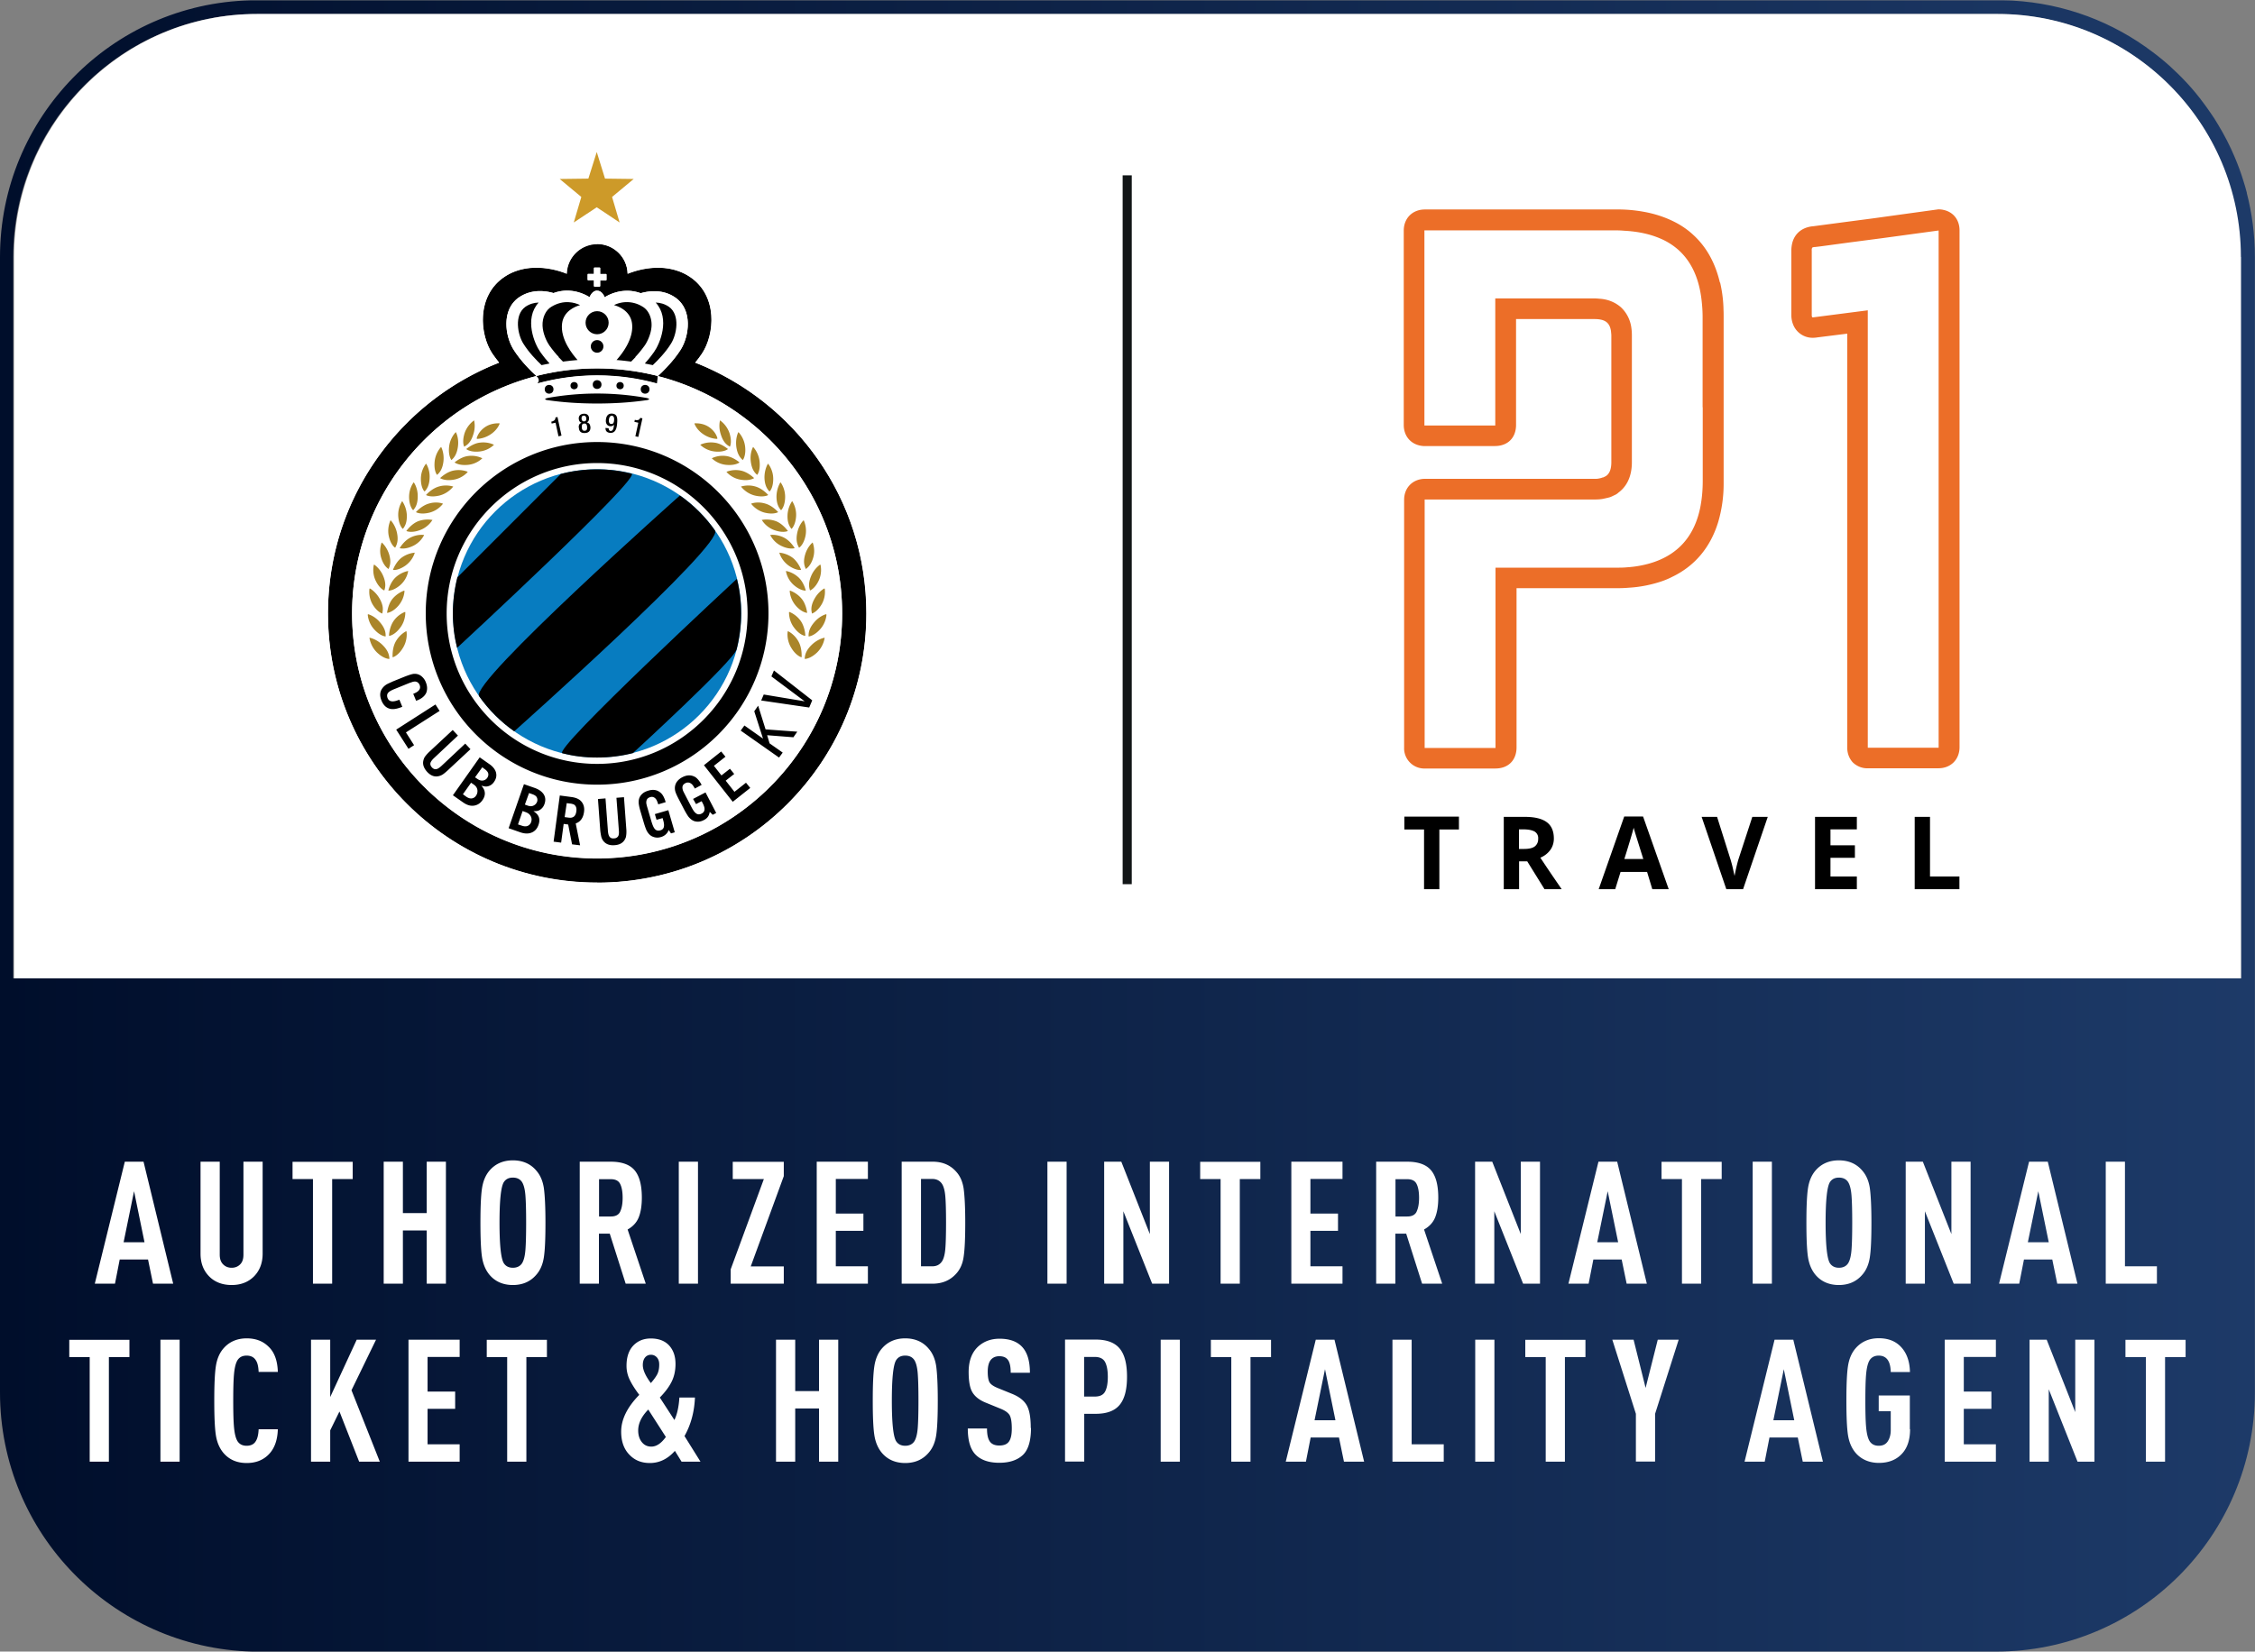
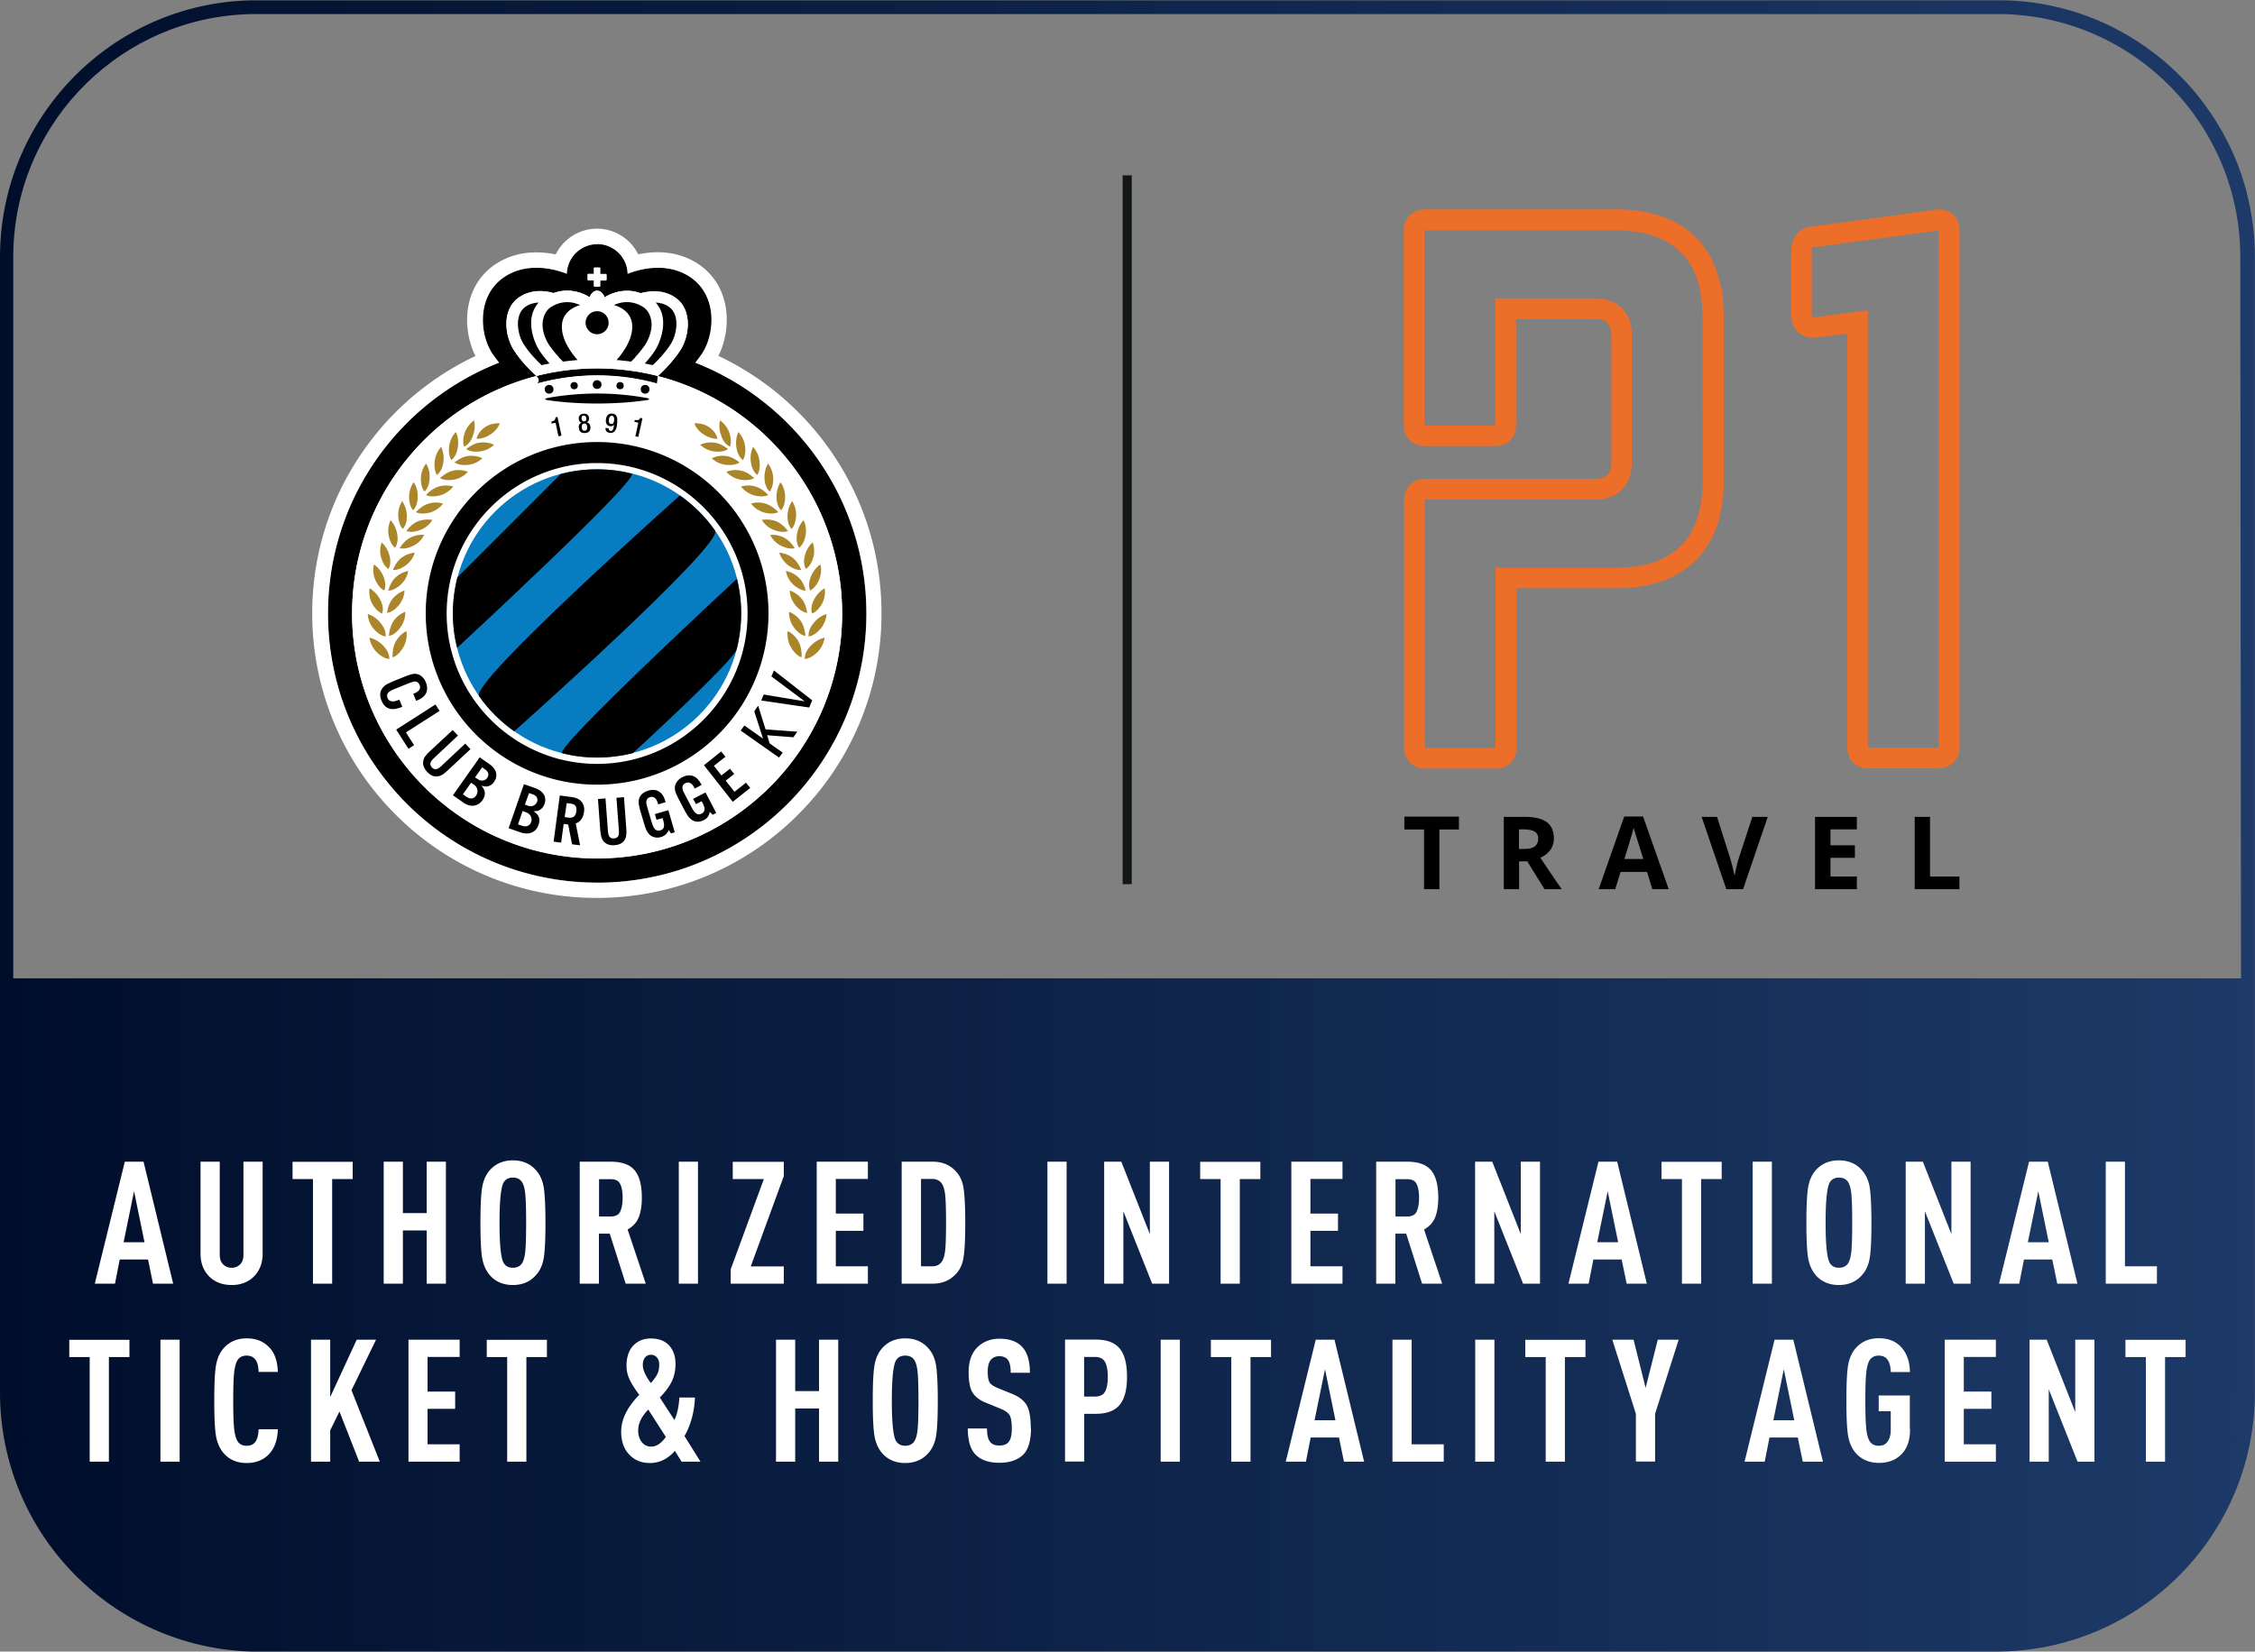
<svg xmlns="http://www.w3.org/2000/svg" id="Layer_1" data-name="Layer 1" viewBox="0 0 185.54 135.93">
  <rect x="0" y="0" width="185.54" height="135.93" fill="#808080" stroke="none" />
  <defs>
    <linearGradient id="Naamloos_verloop_19" x1="0" x2="185.54" y1="67.97" y2="67.97" data-name="Naamloos verloop 19" gradientUnits="userSpaceOnUse">
      <stop offset="0" stop-color="#000e2b" />
      <stop offset="1" stop-color="#1d3a68" />
    </linearGradient>
    <style>.cls-1{fill:#cd9a29}.cls-2{fill:#fff}.cls-3{fill:url(#Naamloos_verloop_19)}.cls-4{fill:#077cc0}.cls-5{fill:#aa8529}.cls-6{fill:#ec6e28}.cls-7{fill:#121617}</style>
  </defs>
  <g>
    <path d="M184.87 15.87c-.09-.34-.18-.67-.29-1-.1-.33-.21-.66-.33-.98-.12-.32-.24-.64-.38-.96-.39-.93-.85-1.82-1.37-2.68-.19-.32-.39-.64-.61-.95-.14-.21-.28-.41-.43-.61l-.45-.6c-.46-.59-.95-1.15-1.47-1.68-.11-.11-.22-.23-.34-.34-.46-.45-.93-.88-1.43-1.28-.21-.17-.42-.34-.64-.5-3.24-2.46-7.22-4-11.53-4.24-.1 0-.2-.01-.3-.01-.14 0-.28-.01-.42-.01H20.6C9.19.3 0 9.67 0 21.15v93.46c0 11.6 9.25 21.02 20.77 21.32h143.44c11.78 0 21.32-9.54 21.32-21.32V21.15c0-1.82-.23-3.59-.67-5.28ZM1.09 80.53V21.15c0-10.53 8.18-19.19 18.52-19.94.34-.03.68-.04 1.02-.05h144.21c10.8.27 19.49 9.13 19.49 19.99l.06 59.37H1.09Z" class="cls-3" />
    <g>
-       <path d="M184.39 21.15v59.37H1.15V21.15c0-11.03 8.97-20 20-20h143.23c11.03 0 20 8.97 20 20Z" class="cls-2" />
      <path d="M92.37 14.43h.75v58.34h-.75z" class="cls-7" />
    </g>
    <g>
      <path d="M14.24 105.65h-1.65l-.41-1.99H9.85l-.39 1.99H7.8l2.47-10.04h1.54l2.44 10.04Zm-2.35-3.41-.86-4.2-.86 4.2h1.72ZM21.61 103.18c0 .75-.23 1.37-.69 1.85-.48.49-1.1.73-1.86.73s-1.4-.24-1.87-.73c-.46-.48-.69-1.09-.69-1.85v-7.57h1.58v7.65c0 .35.09.61.28.8s.42.28.7.28.51-.09.7-.28.27-.45.27-.8v-7.65h1.58v7.57ZM29.02 97.04h-1.69v8.61h-1.58v-8.61h-1.68v-1.42h4.95v1.42ZM36.69 105.65h-1.58v-4.38h-1.96v4.38h-1.58V95.61h1.58v4.23h1.96v-4.23h1.58v10.04ZM44.75 97.79c.08.59.13 1.53.13 2.84s-.04 2.25-.13 2.84-.29 1.06-.61 1.43c-.48.57-1.13.86-1.94.86s-1.47-.29-1.94-.86c-.31-.38-.51-.86-.6-1.44-.09-.59-.13-1.53-.13-2.83s.04-2.24.13-2.83c.09-.59.29-1.07.6-1.44.48-.57 1.13-.86 1.94-.86s1.47.29 1.94.86c.32.37.52.84.61 1.43Zm-1.52 5.09c.04-.49.06-1.24.06-2.25s-.02-1.75-.06-2.25c-.04-.49-.13-.85-.27-1.08-.16-.25-.41-.38-.76-.38s-.59.13-.75.38c-.23.38-.35 1.48-.35 3.33s.12 2.95.35 3.33c.16.25.41.38.75.38s.6-.13.76-.38c.14-.23.23-.59.27-1.08ZM53.13 105.65h-1.65l-1.31-4.12h-.89v4.12H47.7V95.61h2.54c.91 0 1.57.23 1.97.7.4.47.6 1.22.6 2.26 0 .67-.09 1.21-.26 1.63-.17.42-.48.75-.91.99l1.49 4.45Zm-2.1-5.94c.13-.27.2-.64.2-1.13s-.07-.87-.2-1.13c-.13-.27-.39-.4-.77-.4h-.97v3.07h.97c.38 0 .64-.13.77-.4ZM57.43 105.65h-1.58V95.61h1.58v10.04ZM64.49 105.65h-4.37v-1.18l2.73-7.43h-2.56v-1.42h4.2v1.18l-2.72 7.43h2.72v1.42ZM71.41 105.65H67.2V95.61h4.21v1.42h-2.64v2.85h2.27v1.42h-2.27v2.92h2.64v1.42ZM79.29 97.84c.08.58.13 1.51.13 2.78s-.04 2.21-.13 2.8c-.08.59-.29 1.05-.61 1.4-.49.55-1.14.83-1.94.83h-2.55V95.61h2.55c.81 0 1.46.28 1.94.83.32.35.52.81.61 1.39Zm-1.45 2.78c0-.98-.02-1.7-.06-2.16s-.13-.8-.27-1.02c-.18-.27-.45-.41-.8-.41h-.93v7.19h.93c.36 0 .62-.14.8-.41.14-.22.23-.56.27-1.02s.06-1.19.06-2.18ZM87.76 105.65h-1.58V95.61h1.58v10.04ZM96.2 105.65h-1.4l-2.37-5.96v5.96h-1.58V95.61h1.41l2.35 5.96v-5.96h1.58v10.04ZM103.7 97.04h-1.69v8.61h-1.58v-8.61h-1.68v-1.42h4.95v1.42ZM110.46 105.65h-4.21V95.61h4.21v1.42h-2.64v2.85h2.27v1.42h-2.27v2.92h2.64v1.42ZM118.66 105.65h-1.65l-1.31-4.12h-.89v4.12h-1.58V95.61h2.54c.91 0 1.57.23 1.97.7.4.47.6 1.22.6 2.26 0 .67-.09 1.21-.26 1.63-.17.42-.48.75-.91.99l1.49 4.45Zm-2.1-5.94c.13-.27.2-.64.2-1.13s-.07-.87-.2-1.13c-.13-.27-.39-.4-.77-.4h-.97v3.07h.97c.38 0 .64-.13.77-.4ZM126.72 105.65h-1.4l-2.37-5.96v5.96h-1.58V95.61h1.41l2.35 5.96v-5.96h1.58v10.04ZM135.49 105.65h-1.65l-.41-1.99h-2.33l-.39 1.99h-1.66l2.47-10.04h1.54l2.44 10.04Zm-2.35-3.41-.86-4.2-.86 4.2h1.72ZM141.66 97.04h-1.69v8.61h-1.58v-8.61h-1.68v-1.42h4.95v1.42ZM145.79 105.65h-1.58V95.61h1.58v10.04ZM153.85 97.79c.08.59.13 1.53.13 2.84s-.04 2.25-.13 2.84-.29 1.06-.61 1.43c-.48.57-1.13.86-1.94.86s-1.47-.29-1.94-.86c-.31-.38-.51-.86-.6-1.44-.09-.59-.13-1.53-.13-2.83s.04-2.24.13-2.83c.09-.59.29-1.07.6-1.44.48-.57 1.13-.86 1.94-.86s1.47.29 1.94.86c.32.37.52.84.61 1.43Zm-1.51 5.09c.04-.49.06-1.24.06-2.25s-.02-1.75-.06-2.25c-.04-.49-.13-.85-.27-1.08-.16-.25-.41-.38-.76-.38s-.59.13-.75.38c-.23.38-.35 1.48-.35 3.33s.12 2.95.35 3.33c.16.25.41.38.75.38s.6-.13.76-.38c.14-.23.23-.59.27-1.08ZM162.15 105.65h-1.4l-2.37-5.96v5.96h-1.58V95.61h1.41l2.35 5.96v-5.96h1.58v10.04ZM170.92 105.65h-1.65l-.41-1.99h-2.33l-.39 1.99h-1.66l2.47-10.04h1.54l2.44 10.04Zm-2.35-3.41-.86-4.2-.86 4.2h1.72ZM177.47 105.65h-4.21V95.61h1.58v8.61h2.63v1.42ZM10.65 111.69H8.96v8.61H7.38v-8.61H5.7v-1.42h4.95v1.42ZM14.78 120.3H13.2v-10.04h1.58v10.04ZM22.86 117.64c-.03.95-.31 1.66-.83 2.14-.45.42-1.03.63-1.73.63-.82 0-1.47-.29-1.94-.86-.31-.38-.51-.86-.6-1.44-.09-.59-.13-1.53-.13-2.83s.04-2.24.13-2.83c.09-.59.29-1.07.6-1.44.48-.57 1.13-.86 1.94-.86.71 0 1.3.21 1.76.65.51.46.77 1.16.8 2.11h-1.58c-.02-.45-.1-.78-.24-.97-.15-.24-.4-.37-.75-.37s-.59.13-.75.38c-.14.23-.23.59-.28 1.08-.05.49-.07 1.24-.07 2.25s.02 1.75.07 2.25c.05.49.14.85.28 1.08.16.25.41.38.75.38s.6-.12.75-.37c.14-.21.22-.54.24-.99h1.58ZM31.26 120.3h-1.71l-1.62-4.13-.76 1.55v2.58h-1.58v-10.04h1.58v4.72l2.18-4.72h1.59l-2.02 4.16 2.33 5.88ZM37.82 120.3h-4.21v-10.04h4.21v1.42h-2.64v2.85h2.27v1.42h-2.27v2.92h2.64v1.42ZM45 111.69h-1.69v8.61h-1.58v-8.61h-1.68v-1.42H45v1.42ZM57.64 120.3h-1.56l-.55-.89c-.59.67-1.28 1-2.06 1-.7 0-1.26-.23-1.7-.7-.44-.46-.66-1.09-.66-1.88 0-1.01.5-2.02 1.49-3.03-.37-.49-.63-.91-.8-1.27a2.59 2.59 0 0 1-.25-1.13c0-.71.19-1.27.56-1.66.38-.39.85-.58 1.44-.58.66 0 1.16.2 1.51.58.35.39.52.89.52 1.52 0 .55-.11 1.04-.32 1.46s-.53.85-.97 1.3l1.2 1.85c.23-.48.36-1.09.41-1.85h1.28c-.05 1.18-.33 2.23-.86 3.17l1.31 2.1Zm-2.85-2.03-1.45-2.26c-.55.56-.83 1.14-.83 1.72 0 .39.1.71.3.96.2.25.46.37.78.37.42 0 .82-.27 1.2-.8Zm-.55-5.98c0-.23-.06-.42-.19-.57-.13-.14-.29-.22-.49-.22s-.37.08-.49.23-.18.36-.18.62c0 .39.22.89.66 1.48.24-.27.42-.52.53-.73.11-.22.16-.48.16-.8ZM68.97 120.3h-1.58v-4.38h-1.96v4.38h-1.58v-10.04h1.58v4.23h1.96v-4.23h1.58v10.04ZM77.03 112.44c.08.59.13 1.53.13 2.84s-.04 2.25-.13 2.84-.29 1.06-.61 1.43c-.48.57-1.13.86-1.94.86s-1.47-.29-1.94-.86c-.31-.38-.51-.86-.6-1.44-.09-.59-.13-1.53-.13-2.83s.04-2.24.13-2.83c.09-.59.29-1.07.6-1.44.48-.57 1.13-.86 1.94-.86s1.47.29 1.94.86c.32.37.52.84.61 1.43Zm-1.52 5.09c.04-.49.06-1.24.06-2.25s-.02-1.75-.06-2.25c-.04-.49-.13-.85-.27-1.08-.16-.25-.41-.38-.76-.38s-.59.13-.75.38c-.23.38-.35 1.48-.35 3.33s.12 2.95.35 3.33c.16.25.41.38.75.38s.6-.13.76-.38c.14-.23.23-.59.27-1.08ZM84.83 117.52c0 1.05-.22 1.79-.65 2.21-.46.44-1.11.66-1.96.66s-1.5-.22-1.94-.66c-.43-.43-.65-1.15-.65-2.16h1.58c0 .54.09.91.28 1.13.16.18.4.27.73.27.35 0 .6-.09.76-.28.18-.21.27-.58.27-1.11s-.06-.9-.18-1.11c-.12-.2-.37-.38-.77-.54l-1.2-.49c-.52-.21-.88-.5-1.09-.85-.21-.35-.31-.91-.31-1.67 0-.93.27-1.64.82-2.13.46-.4 1.03-.61 1.72-.61.78 0 1.38.2 1.8.61.47.46.7 1.19.7 2.19h-1.58c0-.51-.08-.87-.24-1.07-.15-.2-.39-.29-.7-.29-.28 0-.51.09-.68.28-.18.21-.27.54-.27.99 0 .41.05.71.15.88s.33.33.68.47l1.18.48c.59.24.99.56 1.21.96s.32 1.01.32 1.86ZM92.73 113.32c0 1.05-.2 1.82-.61 2.31s-1.06.73-1.97.73h-.94v3.93h-1.58v-10.04h2.52c.9 0 1.56.24 1.97.73.41.49.61 1.26.61 2.32Zm-1.81 1.22c.15-.27.23-.67.23-1.22s-.08-.95-.23-1.23c-.15-.27-.43-.41-.83-.41h-.89v3.26h.89c.4 0 .68-.13.83-.4ZM97.08 120.3H95.5v-10.04h1.58v10.04ZM104.58 111.69h-1.69v8.61h-1.58v-8.61h-1.68v-1.42h4.95v1.42ZM112.23 120.3h-1.65l-.41-1.99h-2.33l-.39 1.99h-1.66l2.47-10.04h1.54l2.44 10.04Zm-2.35-3.41-.86-4.2-.86 4.2h1.72ZM118.78 120.3h-4.21v-10.04h1.58v8.61h2.64v1.42ZM122.96 120.3h-1.58v-10.04h1.58v10.04ZM130.45 111.69h-1.69v8.61h-1.58v-8.61h-1.68v-1.42h4.95v1.42ZM138.12 110.26l-1.94 6.1v3.93h-1.58v-3.93l-1.94-6.1h1.75l.99 3.97 1-3.97h1.73ZM149.98 120.3h-1.65l-.41-1.99h-2.33l-.39 1.99h-1.66l2.47-10.04h1.54l2.44 10.04Zm-2.35-3.41-.86-4.2-.86 4.2h1.72ZM157.16 117.62c0 .89-.23 1.58-.7 2.06-.46.48-1.09.72-1.87.72s-1.47-.29-1.94-.86c-.31-.38-.51-.86-.6-1.44-.09-.59-.13-1.53-.13-2.83s.04-2.24.13-2.83c.09-.59.29-1.07.6-1.44.48-.57 1.13-.86 1.94-.86.74 0 1.34.22 1.79.68.49.5.75 1.2.77 2.1h-1.58c-.02-.9-.35-1.35-.99-1.35-.34 0-.59.13-.75.38-.14.23-.23.59-.28 1.08-.05.49-.07 1.24-.07 2.25s.02 1.75.07 2.25c.05.49.14.85.28 1.08.16.25.41.38.75.38s.58-.12.74-.36c.16-.24.25-.55.25-.92v-1.56h-.99v-1.3h2.56v2.78ZM164.22 120.3h-4.21v-10.04h4.21v1.42h-2.64v2.85h2.27v1.42h-2.27v2.92h2.64v1.42ZM172.34 120.3h-1.4l-2.37-5.96v5.96h-1.58v-10.04h1.41l2.35 5.96v-5.96h1.58v10.04ZM179.83 111.69h-1.69v8.61h-1.58v-8.61h-1.68v-1.42h4.95v1.42Z" class="cls-2" />
    </g>
    <g id="layer1">
      <g id="g143">
        <g id="Layer_5" data-name="Layer 5">
          <circle id="circle66" cx="49.2" cy="50.56" r="20.82" class="cls-2" />
          <path id="path68" d="m43.18 32.4-2.99-7.5 1.33-2.12 9.5.83 5.57 1.29 1.02 2.03-2.58 5.47-11.84.81v-.81Z" class="cls-2" />
        </g>
        <g id="_ÎÓÈ_1" data-name="—ÎÓÈ_1">
          <path id="path71" d="M49.13 72.63c-12.23 0-22.15-9.91-22.15-22.15 0-9.38 5.83-17.41 14.08-20.64-.19-.24-.37-.47-.54-.72-1.07-1.58-1.35-4.81 1.01-6.36 2.14-1.41 4.72-.4 5.09-.24v-.02c.05-1.35 1.15-2.43 2.51-2.43s2.47 1.08 2.51 2.43v.02c.38-.16 2.95-1.16 5.09.24 2.36 1.55 2.08 4.77 1.01 6.36-.17.25-.35.49-.54.72 8.24 3.24 14.08 11.25 14.08 20.65 0 12.24-9.91 22.15-22.14 22.15Zm0-1.99c11.12 0 20.16-9.05 20.16-20.16s-9.05-20.16-20.16-20.16c-11.12 0-20.16 9.05-20.16 20.16s9.05 20.16 20.16 20.16Zm0-46.72c-.26 0-.49.22-.62.54-.25-.16-1.48-.89-2.97-.34-.59-.18-1.8-.38-2.86.37-1.43 1.01-1.13 3.17-.42 4.29.62.98 1.48 1.81 1.88 2.17s.05.63.05.63c1.58-.44 3.23-.67 4.94-.67s3.36.24 4.94.67l.05-.62c.39-.36 1.26-1.2 1.88-2.17.71-1.12 1.01-3.28-.42-4.29-1.06-.75-2.27-.54-2.86-.37-1.49-.54-2.71.18-2.97.34-.13-.33-.36-.54-.62-.54Z" />
          <path id="path73" d="M49.13 20.09c1.36 0 2.47 1.08 2.51 2.43v.02c.23-.09 1.25-.5 2.5-.5.83 0 1.75.18 2.6.73 2.36 1.55 2.08 4.77 1.01 6.36-.17.25-.35.49-.54.72 8.24 3.24 14.08 11.25 14.08 20.65 0 12.23-9.91 22.15-22.15 22.15-12.23 0-22.15-9.92-22.15-22.16 0-9.38 5.83-17.41 14.08-20.64-.19-.24-.37-.47-.54-.72-1.07-1.58-1.35-4.81 1.01-6.36.85-.56 1.78-.73 2.6-.73 1.25 0 2.27.4 2.5.5v-.02a2.507 2.507 0 0 1 2.51-2.42m.6 4.36c-.13-.33-.35-.54-.62-.54s-.49.22-.62.54a3.53 3.53 0 0 0-1.85-.54c-.35 0-.72.06-1.12.2-.27-.08-.66-.16-1.11-.16-.54 0-1.16.13-1.75.53-1.43 1.01-1.13 3.17-.42 4.29.62.98 1.48 1.81 1.88 2.17-8.72 2.23-15.17 10.15-15.17 19.55 0 11.12 9.05 20.16 20.16 20.16s20.16-9.05 20.16-20.16c0-9.4-6.46-17.32-15.17-19.54.39-.36 1.26-1.2 1.88-2.17.71-1.12 1.01-3.28-.42-4.29-.58-.41-1.21-.53-1.75-.53-.45 0-.84.08-1.11.16-.4-.14-.78-.2-1.12-.2-.96 0-1.67.41-1.85.54m-.62 5.85c1.72 0 3.39.22 4.99.62l-.05.62c-1.58-.44-3.23-.67-4.94-.67s-3.36.24-4.94.67l-.05-.62c1.59-.41 3.27-.62 4.99-.62m0-11.5c-.99 0-1.93.38-2.64 1.07-.32.3-.57.67-.77 1.05-.46-.1-1.01-.17-1.6-.17-1.23 0-2.34.32-3.3.94-1.2.78-1.98 1.96-2.27 3.4-.28 1.38-.05 2.96.57 4.19-1.61.76-3.14 1.71-4.54 2.82a23.392 23.392 0 0 0-4.71 5.02 23.25 23.25 0 0 0-4.18 13.34 23.33 23.33 0 0 0 6.86 16.56 23.325 23.325 0 0 0 16.56 6.86 23.33 23.33 0 0 0 16.56-6.86 23.325 23.325 0 0 0 6.86-16.56c0-4.81-1.44-9.42-4.17-13.35-1.32-1.9-2.9-3.58-4.71-5.02a23.71 23.71 0 0 0-4.54-2.82c.62-1.23.85-2.81.57-4.19-.29-1.44-1.07-2.61-2.27-3.4-.96-.62-2.07-.94-3.3-.94-.59 0-1.14.08-1.6.17-.19-.39-.45-.74-.77-1.05a3.783 3.783 0 0 0-2.63-1.06Zm.04 7.45 1.21-.7.03-.02.03-.02c.05-.03.52-.33 1.15-.33.23 0 .46.04.68.13l.04.02h.04l.36.1.36-.11c.18-.05.45-.11.75-.11.4 0 .72.1 1.01.3.77.54.46 1.96.08 2.56-.35.56-.82 1.08-1.18 1.44-1.51-.33-3.06-.5-4.61-.5-1.55 0-3.1.17-4.61.5-.37-.37-.83-.89-1.18-1.44-.38-.61-.69-2.02.08-2.56.29-.2.62-.3 1.01-.3.3 0 .57.06.75.11l.36.11.36-.1h.05l.04-.03c.22-.08.46-.13.68-.13.62 0 1.1.3 1.15.33l.03.02.03.02 1.21.7.02.03.03-.02.03.02-.03-.03Zm-6.14 6.95 1.5-.42a17.28 17.28 0 0 1 9.18 0l1.5.42.04-.6c1.48.51 2.87 1.2 4.19 2.06 1.72 1.13 3.23 2.52 4.5 4.13 1.28 1.63 2.28 3.44 2.98 5.39.71 2.01 1.07 4.12 1.07 6.28 0 10.41-8.47 18.88-18.88 18.88s-18.88-8.47-18.88-18.88a18.724 18.724 0 0 1 4.05-11.67c1.27-1.62 2.79-3 4.5-4.13 1.32-.86 2.71-1.55 4.19-2.06l.06.6Z" class="cls-2" />
          <path id="path75" d="m45.95 35.9-.24-1.11-.32.07-.03-.16h.03c.14-.04.31-.11.31-.31v-.03l.17-.04.33 1.53-.24.06Zm1.67-.7c-.02-.23.08-.37.24-.4-.13-.04-.23-.14-.24-.33-.02-.24.13-.4.4-.42s.43.12.45.36c0 .19-.06.3-.19.35.16.03.28.15.3.38.02.3-.12.48-.44.5-.33.02-.5-.13-.51-.44Zm.44-.52c.16 0 .19-.13.18-.25s-.06-.23-.21-.22c-.16 0-.19.13-.18.24 0 .13.06.24.21.23Zm.05.77c.18 0 .21-.14.2-.31s-.07-.3-.24-.28c-.18 0-.21.14-.2.31 0 .16.06.3.24.28Zm1.97-.2c0 .09.03.2.15.22.24.02.27-.3.29-.52-.07.1-.18.14-.32.13-.21-.02-.37-.19-.35-.5.03-.36.19-.56.52-.54.4.03.45.34.41.78-.03.46-.15.83-.56.81-.27-.02-.41-.15-.4-.41l.27.03Zm.26-1.03c-.15 0-.22.13-.24.32-.02.22.04.35.19.35.19.02.23-.14.24-.33.02-.19-.04-.33-.19-.35Zm1.94 1.68.24-1.11-.32-.07.03-.16h.03c.14.04.33.04.41-.14v-.03l.19.04-.34 1.53-.24-.05Z" />
          <path id="path77" d="M49.4 23.09v.45s-.03.06-.06.06h-.43s-.06-.03-.06-.06v-.46h-.46s-.06-.03-.06-.06v-.43s.03-.06.06-.06h.46v-.46s.03-.06.06-.06h.43s.06.03.06.06v.47h.46s.06.03.06.06v.43s-.03.06-.06.06h-.46Z" class="cls-2" />
          <circle id="circle79" cx="49.13" cy="26.56" r=".95" />
-           <circle id="circle81" cx="49.13" cy="28.51" r=".52" />
          <circle id="circle83" cx="49.13" cy="31.65" r=".36" />
          <circle id="circle85" cx="45.18" cy="32.04" r=".36" />
          <path id="path87" d="M34.24 57.68 34 57.1s.06-.02.08-.03c.41-.17.56-.4.45-.69-.07-.16-.17-.25-.31-.28-.09-.02-.18 0-.27.02-.08.03-.18.06-.29.1l-1.18.48c-.25.1-.42.19-.51.28-.13.13-.15.28-.08.47.12.3.41.35.88.17.02 0 .05-.02.09-.03l.24.58c-.06.03-.1.04-.13.05-.35.13-.65.18-.9.11-.3-.08-.53-.3-.68-.67-.16-.39-.14-.72.06-1 .1-.14.23-.26.39-.35.13-.07.3-.14.49-.23l.99-.4c.34-.13.59-.21.73-.22.27-.02.5.07.68.24.13.12.24.27.31.46.13.32.13.61.03.86-.12.26-.35.46-.71.61-.02 0-.06.03-.11.04Zm1.93.83-2.77 1.77.67 1.05-.46.3-1.01-1.58 3.23-2.07.34.53Zm2.11 2.69.43.46-1.9 1.77c-.23.21-.41.35-.56.4-.4.16-.77.06-1.11-.31-.25-.28-.36-.56-.32-.85.03-.17.08-.32.19-.45.09-.12.2-.24.34-.37l1.9-1.77.43.46-1.97 1.85c-.16.15-.25.28-.29.39-.03.13 0 .25.12.38.11.12.24.17.37.14.11-.02.24-.11.4-.25l1.97-1.85Zm-1.02 4.26 2.21-3.13.77.54c.3.2.48.43.56.67.08.27.04.54-.15.81-.14.21-.33.33-.54.37-.14.03-.3 0-.5-.06.14.17.23.32.26.46.06.24 0 .49-.17.73-.19.28-.45.43-.74.46-.28.03-.56-.06-.87-.28l-.83-.58Zm.83-.09.26.19c.17.12.33.17.47.15a.48.48 0 0 0 .35-.23c.1-.14.13-.3.11-.47-.03-.18-.13-.33-.33-.46l-.19-.13-.68.96Zm.99-1.4.19.13c.16.11.31.16.46.14.14-.02.27-.09.36-.22.08-.12.11-.24.08-.37-.03-.12-.13-.24-.3-.36l-.19-.14-.59.82Zm2.77 4.19 1.26-3.62.89.31c.34.12.57.29.72.5.16.24.19.51.08.82-.08.24-.23.4-.42.51-.13.07-.3.09-.49.08.19.13.31.24.38.36.13.21.14.46.04.76-.11.32-.3.54-.59.65-.25.1-.56.09-.91-.03l-.97-.34Zm.77-.31.3.1c.2.07.36.08.5.02.13-.06.23-.16.28-.31.06-.17.05-.33-.03-.48-.08-.16-.23-.28-.45-.35l-.22-.08-.38 1.1Zm.57-1.63.22.08c.19.07.35.07.49 0 .13-.06.23-.16.29-.31a.46.46 0 0 0-.03-.38c-.06-.11-.19-.19-.4-.26l-.23-.08-.34.94Zm3.19 1.58-.21 1.55-.62-.08.51-3.8.98.13c.35.05.6.16.77.34.21.23.3.53.24.91-.07.48-.3.79-.68.92l.36 1.8-.66-.08-.32-1.63-.37-.05Zm.08-.55.23.03c.18.03.3.03.38 0 .19-.05.31-.21.35-.5.03-.21 0-.36-.09-.47a.336.336 0 0 0-.2-.13 1.08 1.08 0 0 0-.27-.05l-.23-.03-.17 1.15Zm4.26-1.59.62-.05.19 2.59c.03.31 0 .54-.03.69-.13.41-.44.64-.94.67-.37.03-.66-.07-.86-.28a.952.952 0 0 1-.23-.43c-.03-.14-.06-.31-.08-.5l-.19-2.59.62-.05.2 2.69c.02.22.06.37.13.46.08.11.2.16.37.14.17 0 .28-.08.35-.19.05-.1.07-.25.05-.47l-.2-2.69ZM53.89 67l1.1-.32.53 1.82-.31.09-.19-.28a.924.924 0 0 1-.64.58.96.96 0 0 1-.67-.03c-.21-.08-.38-.26-.51-.51-.06-.13-.13-.32-.21-.58l-.3-1.02c-.1-.35-.15-.61-.14-.76 0-.27.11-.49.3-.66.13-.12.3-.2.5-.26.43-.13.78-.05 1.06.23.14.14.27.39.36.72l-.61.18c-.07-.22-.13-.37-.21-.46-.13-.14-.28-.19-.46-.13-.17.05-.27.15-.3.3-.02.08-.02.18 0 .27.02.08.04.18.08.3l.33 1.13c.08.27.16.46.24.57.12.17.29.22.49.16.18-.05.28-.16.3-.33.02-.13 0-.3-.07-.53l-.04-.15-.5.14-.14-.47Zm3.14-1.25 1.02-.53.88 1.69-.29.15-.24-.24c-.03.13-.06.24-.11.33-.08.15-.22.27-.39.35-.22.12-.45.15-.66.11-.23-.04-.42-.18-.6-.4-.08-.11-.19-.29-.32-.53l-.49-.94c-.17-.33-.27-.56-.29-.72-.04-.26.02-.5.17-.7.11-.14.25-.26.43-.35.4-.21.76-.2 1.09 0 .17.12.34.33.5.63l-.56.3c-.11-.2-.2-.34-.3-.4a.422.422 0 0 0-.48-.04c-.16.08-.24.2-.24.35 0 .09.02.18.05.26.03.08.08.17.13.27l.54 1.04c.13.25.24.43.35.52.15.14.32.16.51.06.16-.08.24-.21.24-.38 0-.13-.06-.3-.17-.51l-.07-.13-.46.24-.24-.42Zm2.31-3.9.35.43-.95.75.62.79.7-.55.35.43-.7.55.72.92.95-.75.35.43-1.44 1.14-2.37-3.01 1.42-1.13Zm1.61-1.73.3-.41 1.53 1.08-.72-2.25.32-.46.61 1.95 2.61.19-.32.46-2.16-.17.2.67 1.08.76-.3.41-3.17-2.23Zm1.68-2.47.21-.49 3.37.56-2.74-2.05.21-.49 3.15 2.46-.25.59-3.96-.58Zm-13.5-24.44c1.42 0 2.78-.09 4.03-.27.37-.05.3-.14-.03-.2a22.974 22.974 0 0 0-8 0c-.33.06-.39.15-.03.2 1.25.18 2.6.27 4.03.27Zm14.1 17.27c0 7.79-6.31 14.1-14.1 14.1s-14.1-6.31-14.1-14.1 6.31-14.1 14.1-14.1 14.1 6.31 14.1 14.1Zm-14.1 12.39c6.83 0 12.38-5.56 12.38-12.38s-5.56-12.38-12.38-12.38-12.38 5.56-12.38 12.38c0 6.83 5.56 12.38 12.38 12.38Z" />
          <circle id="circle89" cx="49.13" cy="50.48" r="11.86" class="cls-4" />
          <path id="path91" d="M52.09 61.98c-.94.24-1.94.37-2.96.37s-1.94-.12-2.85-.35 14.35-14.36 14.35-14.36c.23.9.35 1.85.35 2.84s-.13 2.01-.37 2.96-8.51 8.52-8.51 8.52Zm-9.78-1.79c-1.12-.79-2.1-1.77-2.89-2.89s16.51-16.51 16.51-16.51v-.02c1.13.79 2.11 1.77 2.9 2.89S42.32 60.18 42.32 60.18Zm-4.7-6.86c-.23-.91-.35-1.86-.35-2.85s.13-2.01.37-2.96l8.51-8.51c.94-.25 1.94-.38 2.97-.38s1.94.12 2.85.35S37.6 53.33 37.6 53.33Z" />
          <circle id="circle93" cx="47.24" cy="31.74" r=".3" />
          <path id="path95" d="M45.2 29.92c-.21.04-.42.08-.64.13-.4-.38-1.05-1.04-1.5-1.77-.46-.72-.78-2.35.17-3.03.35-.24.73-.34 1.09-.35-1.23 1.35-.32 3.43.13 4.06.29.41.55.72.76.95Z" />
          <path id="path97" d="M45.97 29.37c-.19-.19-.46-.51-.77-.94-.19-.27-.53-.94-.56-1.61-.03-.7.28-1.32.74-1.58 1.01-.61 1.91-.34 2.35-.13-.46.13-1.34.51-1.48 1.49-.18 1.32.89 2.6 1.27 3.03-.4.03-.8.08-1.2.13 0 0-.23-.23-.36-.37Z" />
          <circle id="circle99" cx="53.08" cy="32.04" r=".36" />
          <circle id="circle101" cx="51.02" cy="31.74" r=".3" />
          <path id="path103" d="M53.07 29.92c.21.04.42.08.64.13.4-.38 1.05-1.04 1.5-1.77.46-.72.78-2.35-.17-3.03-.35-.24-.73-.34-1.09-.35 1.23 1.35.32 3.43-.13 4.06-.29.41-.55.72-.76.95Z" />
          <path id="path105" d="M52.28 29.37c.19-.19.46-.51.77-.94.19-.27.53-.94.56-1.61.03-.7-.28-1.32-.74-1.58a2.414 2.414 0 0 0-2.35-.13c.46.13 1.34.51 1.48 1.49.18 1.32-.89 2.6-1.27 3.03.4.03.8.08 1.2.13 0 0 .23-.23.36-.37Z" />
          <path id="path107" d="M40.63 36.59s.02.02 0 .03c-.09.09-.51.47-1.18.54-.66.07-.99-.13-1.07-.19-.02 0 0-.03 0-.03.11-.08.57-.45 1.1-.51.6-.08 1.05.12 1.15.17Zm-7.21 15.37s.03 0 .03.02c.02.13.08.72-.29 1.33-.35.59-.73.75-.83.78-.02 0-.03 0-.03-.03 0-.14-.02-.76.26-1.26.31-.55.76-.8.86-.85Zm-2.99.52s-.03 0-.03.03c.02.13.13.72.63 1.2.5.47.89.52.99.52.02 0 .02 0 .02-.03-.02-.21-.04-.61-.58-1.13-.44-.43-.92-.56-1.04-.58Zm-.14-1.92s-.03 0-.03.02c0 .13.07.71.52 1.21s.83.58.93.59c.02 0 .03 0 .02-.03 0-.21 0-.6-.48-1.15-.39-.46-.85-.62-.96-.65Zm3.03-.19s.03 0 .03.02c0 .13 0 .72-.42 1.27-.4.54-.79.66-.89.67-.02 0-.03 0-.03-.03 0-.14.06-.74.38-1.2.36-.51.83-.7.94-.74Zm-.07-1.76s.03 0 .03.02c0 .13-.05.69-.49 1.21-.43.5-.81.58-.91.6-.02 0-.03 0-.03-.03.02-.13.11-.72.45-1.13.39-.46.84-.63.95-.67Zm.3-1.62s.03 0 .03.03c-.02.13-.13.67-.63 1.12-.49.43-.87.47-.97.47-.02 0-.03 0-.02-.03.03-.13.19-.68.58-1.05.43-.4.9-.51 1.01-.53Zm.55-1.51s.03 0 .02.03c-.03.12-.22.65-.76 1.04-.53.37-.9.37-1 .36-.02 0-.02-.02-.02-.03.05-.13.28-.66.7-.98.48-.35.95-.4 1.06-.41Zm.77-1.46s.03 0 .02.03c-.06.11-.32.61-.93.89-.59.28-.97.2-1.06.18-.02 0-.02-.02 0-.03.07-.12.39-.6.86-.84.52-.27 1-.24 1.12-.22Zm.7-1.24s.02.02 0 .03c-.07.11-.38.59-1.02.82-.62.23-1 .12-1.1.08-.02 0-.02-.02 0-.03.08-.11.45-.58.95-.78.56-.21 1.05-.13 1.16-.11Zm.87-1.34s.02.02 0 .03c-.08.1-.44.55-1.1.72-.64.16-1 .02-1.1-.03-.02 0-.02-.02 0-.03.09-.1.51-.53 1.03-.68.58-.18 1.05-.05 1.16 0Zm.84-1.41s.02.02 0 .03c-.08.1-.45.55-1.11.72-.65.16-1.02.02-1.1-.03-.02 0-.02-.02 0-.03.09-.1.51-.53 1.04-.68.58-.17 1.06-.03 1.17 0Zm1.19-1.2s.02.02 0 .03c-.08.09-.48.51-1.15.62-.66.11-1-.07-1.09-.12-.02 0-.02-.03 0-.03.1-.09.54-.49 1.08-.6.59-.12 1.05.05 1.15.09Zm1.2-1.13s.02.02 0 .03c-.09.09-.51.47-1.18.53-.66.06-.99-.13-1.07-.19-.02 0 0-.03 0-.03.11-.08.57-.45 1.1-.51.6-.08 1.05.13 1.15.18Zm-.44-1.62s0 .05.03.04c.15 0 .63-.05 1.12-.38.51-.34.69-.76.73-.87 0-.02 0-.03-.03-.03-.14 0-.7-.03-1.21.34-.49.36-.62.77-.65.9Zm-8.8 12.36s-.03 0-.03.02c-.02.13-.08.69.25 1.27.33.56.68.72.78.76.02 0 .03 0 .03-.03.04-.2.13-.57-.23-1.2-.3-.52-.7-.78-.8-.83Zm.36-1.96h-.03c-.03.13-.14.68.14 1.29.28.6.62.78.7.82.02 0 .03 0 .03-.02.06-.19.17-.56-.12-1.21-.24-.54-.63-.83-.72-.89Zm.64-1.82h-.03c-.04.12-.23.64-.03 1.27.19.62.5.83.58.89.02 0 .03 0 .03-.02.08-.19.24-.52.03-1.2-.18-.55-.51-.88-.6-.95Zm.72-1.82h-.03c-.05.12-.27.64-.13 1.29.14.64.43.89.51.94.02 0 .03 0 .03-.02.09-.18.28-.51.13-1.21-.13-.58-.44-.94-.51-1.01Zm.96-1.58h-.03a2.1 2.1 0 0 0-.31 1.26c.05.65.3.94.36 1h.03c.12-.17.35-.46.31-1.18-.04-.58-.3-.98-.36-1.07Zm.95-1.55s-.02-.02-.03 0c-.08.1-.39.57-.37 1.25.02.65.25.95.32 1.02h.03c.13-.16.37-.45.36-1.16 0-.59-.24-1-.31-1.1Zm1.01-1.53s-.02-.02-.03 0c-.08.1-.41.56-.41 1.23s.22.96.29 1.03h.03c.13-.15.39-.44.4-1.15.02-.58-.21-1-.27-1.1Zm1.24-1.38s-.02-.02-.03 0c-.08.09-.46.53-.52 1.21-.06.66.13.99.19 1.06 0 .02.02 0 .03 0 .15-.14.43-.4.51-1.12.06-.61-.13-1.04-.18-1.14Zm1.21-1.22s-.02-.02-.03 0c-.09.09-.47.52-.54 1.2-.07.66.13.99.18 1.07 0 .02.02 0 .03 0 .15-.14.43-.4.52-1.11.08-.62-.11-1.05-.16-1.15Zm1.5-.97s-.02-.02-.03 0c-.11.08-.56.42-.77 1.06-.19.63-.08.99-.03 1.08 0 .02.02.02.03 0 .18-.11.51-.3.72-.99.19-.56.1-1.03.07-1.14Zm18.61 1.98s-.02.02 0 .03c.09.09.51.47 1.18.54.66.07.99-.13 1.07-.19.02 0 0-.03 0-.03-.11-.08-.57-.45-1.1-.51-.6-.08-1.05.12-1.15.17Zm7.21 15.37s-.03 0-.03.02c-.02.13-.08.72.29 1.33.35.59.73.75.83.78.02 0 .03 0 .03-.03 0-.14.02-.76-.26-1.26-.3-.55-.75-.8-.86-.85Zm2.98.52s.03 0 .03.03c-.02.13-.13.72-.63 1.2-.5.47-.89.52-.99.52-.02 0-.02 0-.02-.03.02-.21.04-.61.58-1.13.44-.43.92-.56 1.04-.58Zm.15-1.92s.03 0 .03.02c0 .13-.07.71-.52 1.21s-.83.58-.93.59c-.02 0-.02 0-.02-.03 0-.21 0-.6.48-1.15.39-.46.84-.62.96-.65Zm-3.02-.19s-.03 0-.03.02c0 .13 0 .72.42 1.27.4.54.79.66.89.67.02 0 .03 0 .03-.03 0-.14-.06-.74-.38-1.2-.37-.51-.83-.7-.94-.74Zm.06-1.76s-.03 0-.03.02c0 .13.05.69.49 1.21.43.5.81.58.91.6.02 0 .03 0 .03-.03-.02-.13-.11-.72-.45-1.13-.38-.46-.84-.63-.95-.67Zm-.31-1.62s-.03 0-.03.03c.02.13.13.67.63 1.12.49.43.87.47.97.47.02 0 .03 0 .02-.03-.03-.13-.19-.68-.58-1.05-.43-.4-.89-.51-1.01-.53Zm-.55-1.51s-.03 0-.02.03c.03.12.22.65.76 1.04.53.37.9.37 1 .36.02 0 .02-.02.02-.03-.05-.13-.28-.66-.7-.98-.48-.35-.95-.4-1.06-.41Zm-.75-1.46s-.03 0-.02.03c.06.11.32.61.93.89.59.28.97.2 1.06.18.02 0 .02-.02 0-.03-.07-.12-.39-.6-.86-.84-.53-.27-1.01-.24-1.12-.22Zm-.71-1.24s-.02.02 0 .03c.07.11.38.59 1.02.82.62.23 1 .12 1.1.08.02 0 .02-.02 0-.03-.08-.11-.45-.58-.95-.78-.56-.21-1.05-.13-1.16-.11Zm-.88-1.34s-.02.02 0 .03c.08.1.44.55 1.1.72.64.16 1 .02 1.1-.03.02 0 .02-.02 0-.03-.09-.1-.51-.53-1.03-.68-.58-.18-1.05-.05-1.16 0Zm-.83-1.41s-.02.02 0 .03c.08.1.45.55 1.11.72.65.16 1.02.02 1.1-.03.02 0 .02-.02 0-.03-.09-.1-.51-.53-1.04-.68-.57-.17-1.05-.03-1.17 0Zm-1.19-1.2s-.02.02 0 .03c.08.09.48.51 1.15.62.66.11 1-.07 1.09-.12.02 0 .02-.03 0-.03-.1-.09-.54-.49-1.08-.6a2.09 2.09 0 0 0-1.15.09Zm-1.21-1.13s-.02.02 0 .03c.09.09.51.47 1.18.53.66.06.99-.13 1.07-.19.02 0 0-.03 0-.03-.11-.08-.57-.45-1.1-.51-.6-.08-1.04.13-1.15.18Zm.44-1.62s0 .05-.03.04c-.15 0-.63-.05-1.12-.38-.51-.34-.69-.76-.73-.87 0-.02 0-.03.03-.03.14 0 .7-.03 1.21.34.49.36.62.77.65.9Zm8.81 12.36s.03 0 .03.02c.02.13.08.69-.25 1.27-.33.56-.68.72-.78.76-.02 0-.03 0-.03-.03-.04-.2-.13-.57.23-1.2.29-.52.7-.78.8-.83Zm-.35-1.96h.03c.03.13.14.68-.14 1.29-.28.6-.62.78-.7.82-.02 0-.03 0-.03-.02-.06-.19-.17-.56.12-1.21.24-.54.63-.83.72-.89Zm-.64-1.82h.03c.04.12.23.64.03 1.27-.19.62-.5.83-.58.89-.02 0-.03 0-.03-.02-.08-.19-.24-.52-.03-1.2.17-.55.51-.88.6-.95Zm-.73-1.82h.03c.05.12.27.64.13 1.29-.14.64-.43.89-.51.94-.02 0-.03 0-.03-.02-.09-.18-.28-.51-.13-1.21.12-.58.43-.94.51-1.01Zm-.95-1.58h.03c.07.11.36.59.31 1.26-.05.65-.3.94-.36 1h-.03c-.12-.17-.35-.46-.31-1.18.04-.58.3-.98.36-1.07Zm-.96-1.55s.02-.02.03 0c.08.1.39.57.37 1.25-.02.65-.25.95-.32 1.02h-.03c-.13-.16-.37-.45-.36-1.16.02-.59.25-1 .31-1.1Zm-1.02-1.53s.02-.02.03 0c.08.1.41.56.41 1.23s-.22.96-.29 1.03h-.03c-.13-.15-.39-.44-.4-1.15 0-.58.21-1 .27-1.1Zm-1.23-1.38s.02-.02.03 0c.08.09.46.53.52 1.21.06.66-.13.99-.19 1.06 0 .02-.02 0-.03 0-.15-.14-.43-.4-.51-1.12-.07-.61.13-1.04.18-1.14Zm-1.21-1.22s.02-.02.03 0c.09.09.47.52.54 1.2.07.66-.13.99-.18 1.07 0 .02-.02 0-.03 0-.15-.14-.43-.4-.52-1.11-.07-.62.11-1.05.16-1.15Zm-1.51-.97s.02-.02.03 0c.11.08.56.42.77 1.06.19.63.08.99.03 1.08 0 .02-.02.02-.03 0-.18-.11-.51-.3-.72-.99-.19-.56-.1-1.03-.07-1.14Z" class="cls-5" />
        </g>
-         <path id="Layer_3" d="m49.1 12.51.68 2.19 2.36.03-1.78 1.48.62 2.1-1.88-1.25-1.89 1.25.62-2.1-1.78-1.48 2.36-.03.69-2.19Z" class="cls-1" data-name="Layer 3" />
      </g>
    </g>
  </g>
  <g>
    <path d="M159.92 17.28c-.15-.04-.29-.05-.44-.05l-2.68.37-2.67.37-2.29.3-2.64.35c-.39.03-.77.15-1.08.38-.35.26-.58.64-.67 1.07-.04.18-.06.37-.06.55v5.31c0 .3.06.6.19.88.29.62.92 1.01 1.6.99.11 0 .23-.01.34-.03l2.47-.31V61.5c-.01.45.14.89.44 1.23.34.34.82.53 1.3.5h5.76c1.02 0 1.74-.72 1.74-1.74V18.97c0-.87-.5-1.51-1.3-1.69Zm-.41 11.96v32.3h-5.83v-36l-4.42.57a.43.43 0 0 1-.16 0c-.01-.05-.03-.1-.03-.16v-5.31c-.01-.09 0-.18.04-.26a.48.48 0 0 1 .23-.05l.5-.06 2.29-.31 2.68-.35 4.7-.64v10.3ZM141.51 23.25c-.38-1.62-1.11-2.93-2.18-3.91-.45-.42-.97-.78-1.52-1.06-.82-.42-1.7-.7-2.62-.86-.73-.13-1.47-.19-2.22-.18h-15.73c-1.02 0-1.74.72-1.74 1.74v15.99c0 .98.65 1.67 1.61 1.74H123c1.06 0 1.74-.68 1.74-1.74v-8.71h6.46c.47 0 .77.09.97.24.23.18.33.43.38.74.01.13.03.26.03.39v10.41c0 .55-.14.93-.43 1.13l-.05.03-.1.05-.11.05h-.04s-.08.03-.1.04-.08.01-.11.03h-.04c-.13.04-.26.04-.4.04h-13.93c-.08 0-.15 0-.23.01-.89.1-1.51.78-1.51 1.72v20.37c-.04.92.67 1.7 1.59 1.74h5.92c1.06 0 1.74-.68 1.74-1.74v-13.1h8.23c.35 0 .69-.01 1.01-.04.86-.05 1.71-.21 2.53-.47.35-.11.7-.25 1.03-.42 1.86-.89 3.15-2.42 3.79-4.51.3-1.02.45-2.08.45-3.13V26.06c0-.18 0-.37-.01-.53-.01-.77-.11-1.54-.28-2.28Zm-1.41 10.26v6.07c0 .73-.06 1.45-.2 2.17-.49 2.42-1.88 3.95-4.13 4.61-.62.18-1.26.29-1.9.33-.28.03-.58.03-.88.03h-9.94v14.84h-5.83V41.11h13.98c.23 0 .44-.01.67-.05.08-.01.16-.04.24-.05l.11-.03c.09-.01.16-.04.25-.06.08-.03.15-.06.23-.1l.08-.04c.09-.04.18-.08.25-.13.04-.03.08-.05.11-.09.53-.38 1.13-1.12 1.13-2.52V27.63c0-.21-.01-.42-.04-.63-.08-.65-.38-1.26-.86-1.71-.48-.42-1.07-.65-1.7-.7-.16-.01-.31-.03-.48-.03h-8.16v10.46h-5.83V18.96h15.76c.23 0 .45.01.67.03 1.16.06 2.15.28 3 .65.54.23 1.03.54 1.47.93 1.07.96 1.71 2.35 1.91 4.18.05.44.08.89.08 1.35v7.43Z" class="cls-6" />
    <path d="M118.43 73.18h-1.26v-4.91h-1.62v-1.06h4.49v1.06h-1.61v4.91ZM124.99 70.89v2.29h-1.26v-5.95h1.74c.81 0 1.41.15 1.8.44s.58.74.58 1.35c0 .34-.1.67-.29.93-.21.29-.49.5-.82.64.89 1.35 1.49 2.2 1.75 2.59h-1.41l-1.42-2.29h-.67Zm0-1.02h.4c.4 0 .69-.06.88-.2.2-.15.3-.39.29-.63a.628.628 0 0 0-.29-.6c-.2-.11-.49-.18-.91-.18h-.38v1.61ZM135.95 73.18l-.43-1.42h-2.18l-.44 1.42h-1.36l2.1-5.98h1.55l2.11 5.98h-1.36Zm-.74-2.48c-.4-1.28-.63-2.01-.68-2.18s-.09-.3-.11-.4c-.09.35-.34 1.21-.77 2.58h1.56ZM144.18 67.23h1.27l-2.03 5.95h-1.38l-2.03-5.95h1.27l1.12 3.55c.06.21.13.45.19.73s.11.48.13.58c.08-.44.18-.88.3-1.31l1.16-3.55ZM152.78 73.18h-3.44v-5.95h3.44v1.03h-2.17v1.31h2.01v1.03h-2.01v1.54h2.17v1.04ZM157.54 73.18v-5.95h1.26v4.91h2.42v1.04h-3.68Z" />
  </g>
</svg>